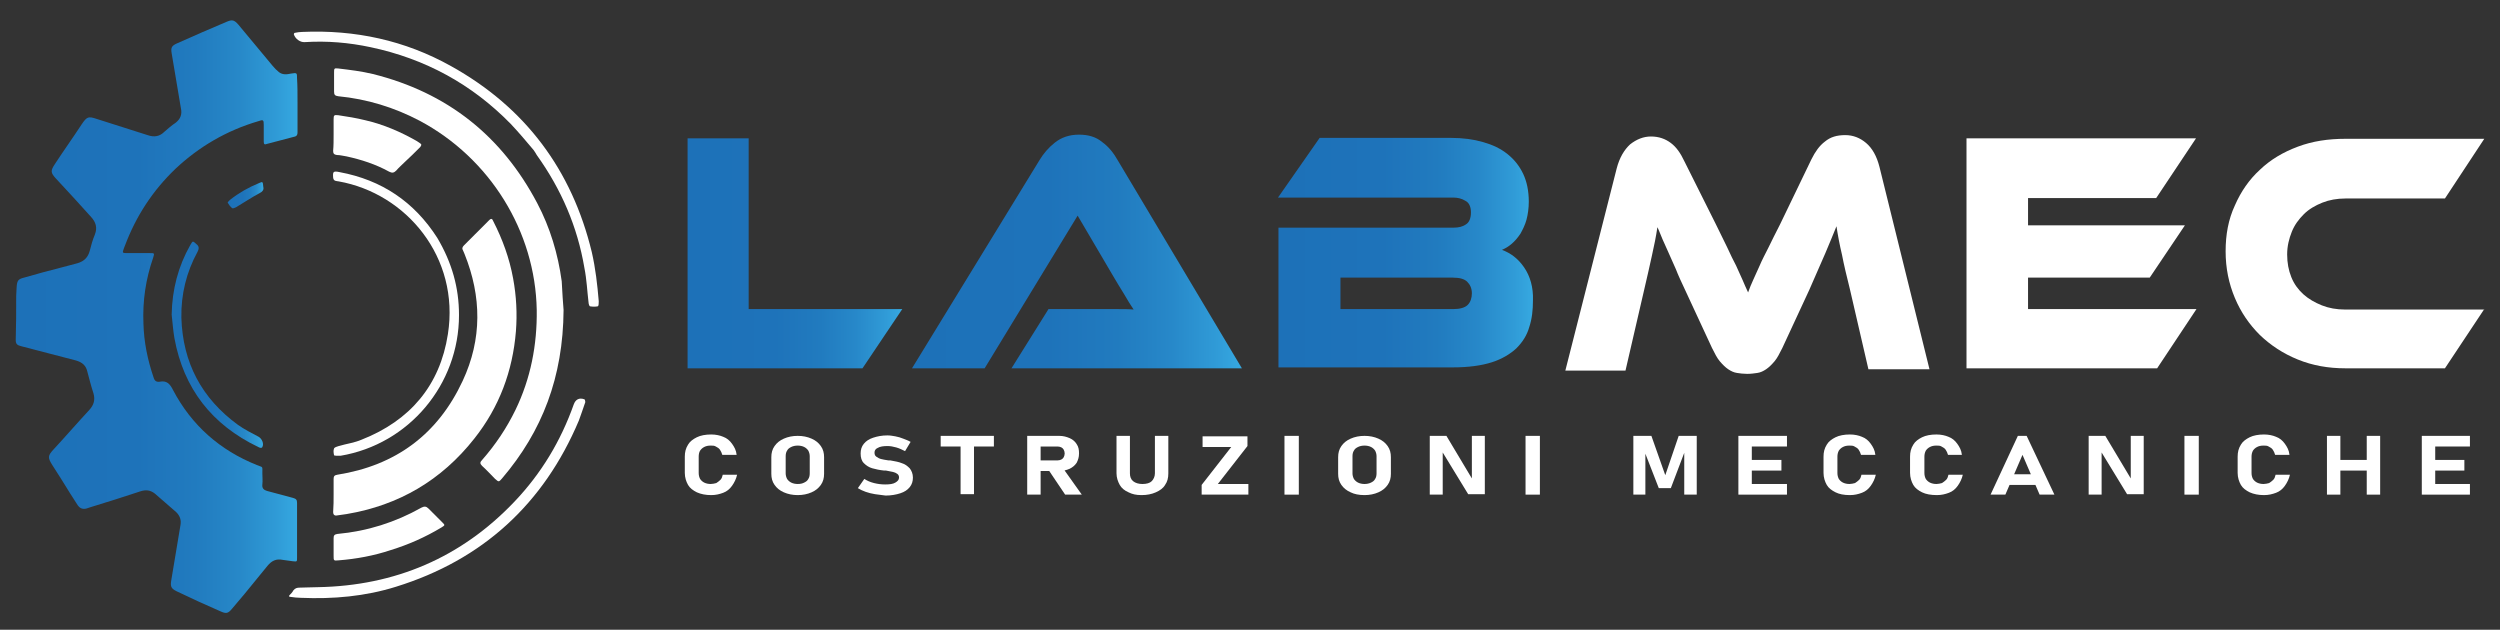
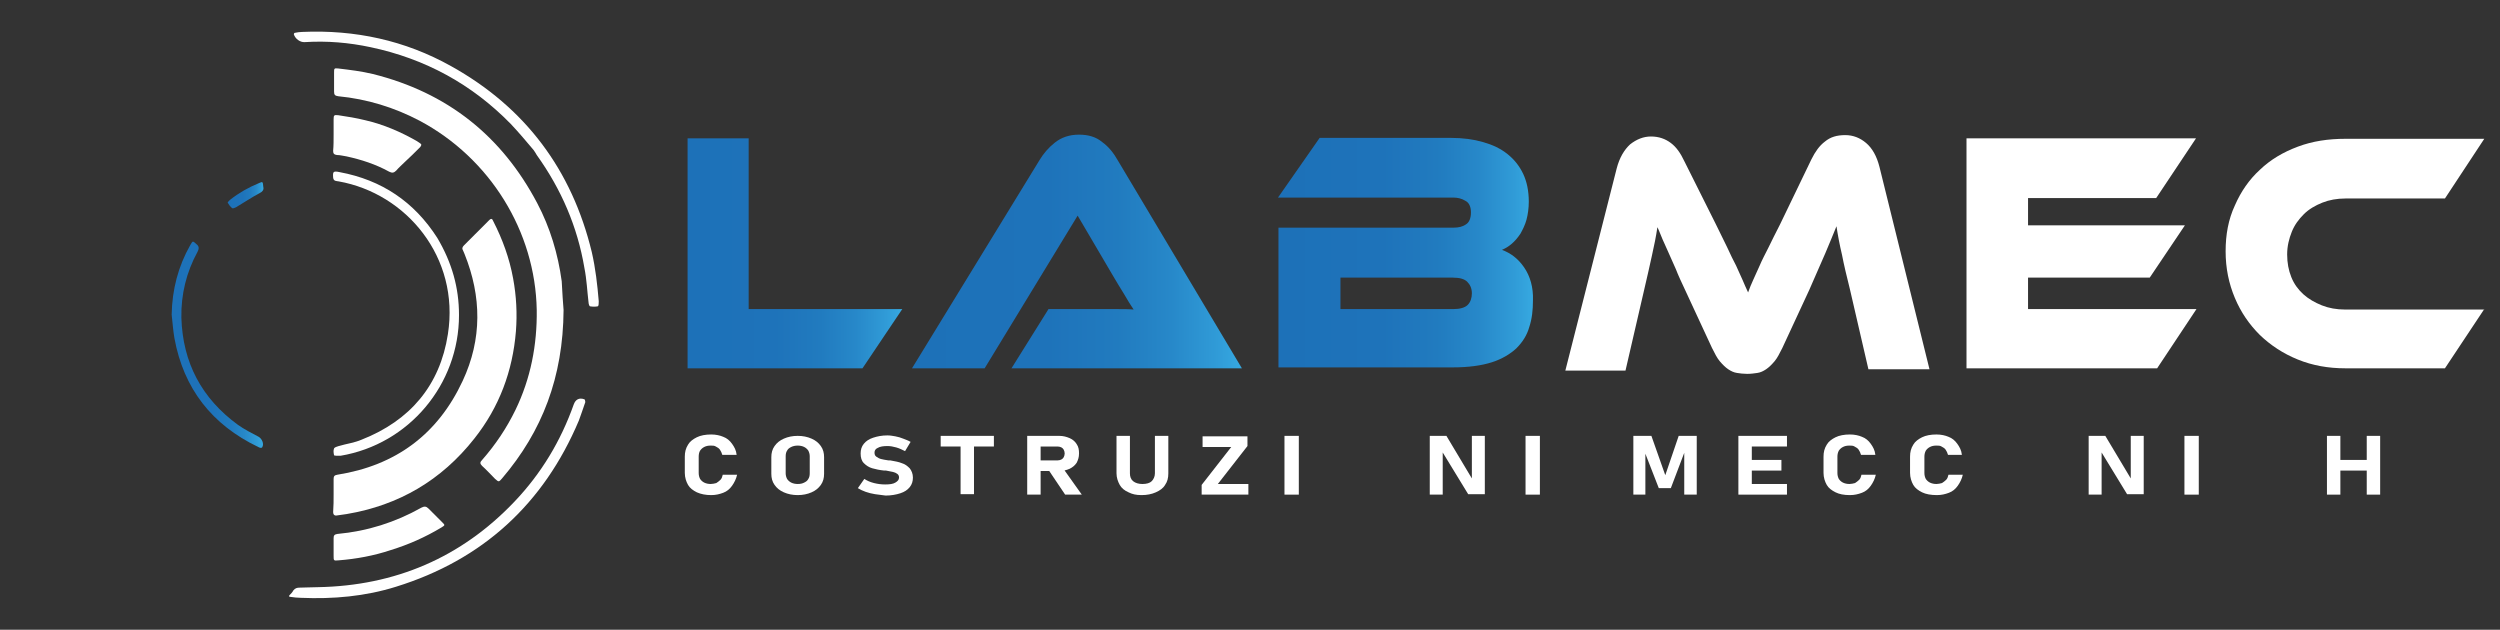
<svg xmlns="http://www.w3.org/2000/svg" version="1.1" id="Livello_1" x="0px" y="0px" viewBox="0 0 540.3 136.1" style="enable-background:new 0 0 540.3 136.1;" xml:space="preserve">
  <rect x="0" y="0" width="540.3" height="136.1" fill="#333333" stroke="none" />
  <style type="text/css">
	.st0{fill:#FFFFFF;}
	.st1{fill:url(#SVGID_1_);}
	.st2{fill:url(#SVGID_2_);}
	.st3{fill:url(#SVGID_3_);}
	.st4{fill:url(#SVGID_4_);}
	.st5{fill:url(#SVGID_5_);}
	.st6{fill:url(#SVGID_6_);}
</style>
  <path class="st0" d="M121.8,67c-0.1,14.5-4.6,26.2-13.3,36.4c-0.7,0.8-0.7,0.8-1.5,0.1c-0.9-0.9-1.8-1.9-2.8-2.8  c-0.5-0.5-0.5-0.8,0-1.3c2.9-3.3,5.3-6.9,7.2-10.8c3.3-6.8,4.7-14.1,4.6-21.6c-0.3-17-10.1-32.8-25.3-40.9  c-5.5-2.9-11.4-4.7-17.6-5.3c-0.7-0.1-0.9-0.3-0.9-1c0-1.4,0-2.7,0-4.1c0-0.9,0-1,0.9-0.9c2.5,0.3,5,0.6,7.5,1.2  c16,4,27.8,13.3,35.5,27.9c2.8,5.3,4.5,11,5.3,16.9C121.5,63.2,121.7,65.6,121.8,67z" />
  <path class="st0" d="M72.1,106.9c0-1.1,0-2.3,0-3.4c0-0.6,0.2-0.8,0.8-0.9c12.6-2,21.7-8.7,27.1-20.3c4.2-9,4.1-18.2,0.4-27.4  c-0.1-0.2-0.2-0.5-0.3-0.7c-0.3-0.5-0.2-0.8,0.2-1.2c1.8-1.8,3.6-3.6,5.4-5.4c0.5-0.5,0.7-0.3,0.9,0.2c2,3.9,3.5,8,4.3,12.4  c0.7,3.8,0.9,7.6,0.6,11.4c-0.7,8.6-3.6,16.4-9,23.2c-7.1,9-16.3,14.4-27.6,16.3c-0.7,0.1-1.4,0.2-2.1,0.3c-0.5,0.1-0.8-0.2-0.8-0.7  C72.1,109.3,72.1,108.1,72.1,106.9z" />
  <path class="st0" d="M115.3,32.4c-1.6-1.9-3.2-3.8-4.9-5.6c-8.4-8.6-18.5-14.1-30.3-16.6c-4.7-1-9.4-1.4-14.2-1.1  c-1,0.1-2.1-0.7-2.4-1.7c0-0.1,0.1-0.3,0.2-0.3c0.5-0.1,1.1-0.2,1.6-0.2c11.4-0.5,22.2,1.8,32.2,7.4c16,8.9,26.1,22.4,30.4,40.2  c0.8,3.5,1.2,7,1.5,10.6c0,0.4,0,1-0.2,1.1c-0.5,0.1-1.1,0.1-1.7,0c-0.1,0-0.3-0.5-0.3-0.8c-0.3-2.5-0.4-5-0.9-7.5  c-1.5-8.9-5-17-10.3-24.4C115.8,33.1,115.5,32.7,115.3,32.4L115.3,32.4z" />
  <path class="st0" d="M68.7,126.9c16.7-0.3,31-6.4,42.5-18.5c5.8-6.1,10-13.1,12.8-21c0.4-1.1,1.2-1.5,2.3-1.1c0.1,0,0.2,0.4,0.2,0.6  c-0.5,1.4-0.9,2.7-1.4,4c-7.6,18-20.8,30.1-39.5,35.9c-6.7,2.1-13.6,2.7-20.6,2.4c-0.7,0-1.5-0.1-2.2-0.2c-0.4,0-0.4-0.2-0.2-0.4  c0.3-0.3,0.6-0.6,0.8-1c0.4-0.5,0.8-0.6,1.4-0.6C66,127,67.4,126.9,68.7,126.9z" />
  <path class="st0" d="M99.2,68.1c0,15-10.8,27.9-25.6,30.4c-0.1,0-0.2,0-0.3,0c-0.4,0-1,0-1.1-0.1c-0.1-0.5-0.2-1,0-1.5  c0.1-0.2,0.6-0.4,1-0.5c1.7-0.5,3.4-0.7,5-1.4c10.4-4.1,16.9-11.7,18.6-22.8c2.6-16.6-9-30.4-23.6-33c-0.5-0.1-1.1,0-1.2-0.8  c-0.1-1.3,0-1.5,1.4-1.2c9.1,1.7,16.1,6.4,21.1,14.2C97.7,56.8,99.2,62.2,99.2,68.1z" />
  <path class="st0" d="M72.1,29.1c0-1.1,0-2.2,0-3.3c0-0.9,0.1-1,1-0.9c2,0.3,3.9,0.6,5.9,1.1c3.9,0.9,7.6,2.5,11.1,4.5  c0.2,0.1,0.4,0.3,0.6,0.4c0.5,0.3,0.4,0.5,0.1,0.9c-1.1,1.1-2.2,2.2-3.3,3.2c-0.6,0.6-1.3,1.2-1.9,1.9c-0.5,0.5-0.9,0.5-1.5,0.2  c-2.9-1.6-6-2.6-9.2-3.3c-0.7-0.1-1.4-0.3-2.1-0.3c-0.6-0.1-0.8-0.3-0.8-0.9C72.1,31.5,72.1,30.3,72.1,29.1z" />
  <path class="st0" d="M72.1,118.4c0-0.7,0-1.4,0-2.1c0-0.6,0.2-0.8,0.8-0.9c6.5-0.6,12.5-2.5,18.2-5.7c0.6-0.3,1-0.3,1.5,0.2  c1,1,2,2,3,3c0.6,0.6,0.6,0.6-0.2,1.1c-3.5,2.1-7.1,3.7-11,4.9c-3.6,1.2-7.4,1.9-11.2,2.2c-1.1,0.1-1.1,0.1-1.1-1V120  C72.1,119.6,72.1,119,72.1,118.4z" />
  <linearGradient id="SVGID_1_" gradientUnits="userSpaceOnUse" x1="3.4" y1="69.564" x2="64.365" y2="69.564" gradientTransform="matrix(1 0 0 -1 0 138)">
    <stop offset="0" style="stop-color:#1D71B8" />
    <stop offset="0.432" style="stop-color:#1E73BA" />
    <stop offset="0.635" style="stop-color:#217BBF" />
    <stop offset="0.791" style="stop-color:#2788C8" />
    <stop offset="0.921" style="stop-color:#2F9AD6" />
    <stop offset="1" style="stop-color:#36A9E1" />
  </linearGradient>
-   <path class="st1" d="M64.3,22.4c0,2.1,0,4.1,0,6.2c0,0.7-0.3,0.9-0.9,1c-1.9,0.5-3.8,1-5.7,1.5c-0.5,0.2-0.7,0.1-0.7-0.5  c0-1.2,0-2.4,0-3.6c0-1.1-0.1-1.2-1.2-0.8c-6.8,2-12.8,5.5-17.9,10.3C33,41.2,29.4,46.7,27,53.1c-0.1,0.2-0.1,0.3-0.2,0.5  c-0.4,1.1-0.4,1.1,0.8,1.1c1.6,0,3.2,0,4.8,0c1,0,1,0,0.7,1c-1.6,4.6-2.3,9.3-2.1,14.2c0.1,4,0.9,7.9,2.2,11.7  c0.2,0.7,0.6,1,1.3,0.9c1.5-0.3,2.2,0.4,2.9,1.8c4,7.6,10.1,13,18.1,16.2c1.4,0.6,1.2,0.1,1.2,1.8c0,0.8,0.1,1.6,0,2.4  s0.3,1.2,1,1.4c1.9,0.5,3.7,1,5.6,1.5c0.7,0.2,0.9,0.4,0.9,1.1c0,3.9,0,7.8,0,11.8c0,0.9,0,0.9-0.9,0.8c-0.7-0.1-1.5-0.2-2.2-0.3  c-1.4-0.3-2.4,0.2-3.3,1.3c-1.6,2-3.3,4-4.9,6c-0.9,1.1-1.8,2.1-2.7,3.2c-0.9,1.1-1.3,1.2-2.6,0.6c-3.2-1.4-6.3-2.8-9.4-4.3  c-1.2-0.6-1.4-1-1.2-2.3c0.7-4,1.3-8,2-12c0.2-1.1-0.1-2-0.9-2.8c-1.5-1.3-3.1-2.7-4.6-4c-1-0.8-2-0.9-3.2-0.5  c-3.6,1.2-7.1,2.3-10.7,3.4c-0.3,0.1-0.6,0.2-0.9,0.3c-0.8,0.2-1.4,0-1.9-0.7c-0.5-0.8-1.1-1.7-1.6-2.5c-1.3-2.1-2.6-4.2-3.9-6.2  c-1-1.6-1-2,0.3-3.4c2.6-2.8,5.1-5.7,7.7-8.5c1-1.1,1.3-2.2,0.9-3.6c-0.5-1.5-0.9-3.1-1.3-4.6c-0.3-1.4-1.1-2.1-2.5-2.5  c-4-1-7.9-2.1-11.9-3.1c-0.8-0.2-1.1-0.5-1.1-1.3c0.1-3.2,0.1-6.3,0.1-9.5c0-0.7,0.1-1.4,0.1-2c0.1-1.3,0.3-1.7,1.6-2  c2.7-0.8,5.4-1.5,8.1-2.2c1.1-0.3,2.3-0.6,3.4-0.9c1.4-0.4,2.3-1.2,2.7-2.7c0.3-1.2,0.6-2.3,1.1-3.5c0.6-1.5,0.2-2.7-0.8-3.8  c-2.5-2.8-5-5.5-7.6-8.3c-1.2-1.3-1.2-1.7-0.2-3.2c1.9-2.9,3.9-5.7,5.8-8.6c1.1-1.6,1.4-1.7,3.2-1.1c3.7,1.2,7.3,2.3,11,3.5  c1.4,0.5,2.6,0.3,3.6-0.7c0.8-0.7,1.6-1.4,2.5-2c1-0.8,1.4-1.8,1.1-3.1c-0.7-4-1.3-7.9-2-11.9c-0.2-1.2,0-1.6,1.1-2.1  c3.6-1.6,7.2-3.2,10.8-4.7c1.2-0.5,1.6-0.4,2.5,0.6c2.5,3,4.9,5.9,7.4,8.9c0.4,0.5,0.9,1,1.4,1.4c0.8,0.6,1.7,0.5,2.6,0.3  c1.3-0.2,1.3-0.2,1.3,1.1C64.3,18.4,64.3,20.4,64.3,22.4z" />
  <linearGradient id="SVGID_2_" gradientUnits="userSpaceOnUse" x1="37.1" y1="63.489" x2="56.92" y2="63.489" gradientTransform="matrix(1 0 0 -1 0 138)">
    <stop offset="0" style="stop-color:#1D71B8" />
    <stop offset="0.432" style="stop-color:#1E73BA" />
    <stop offset="0.635" style="stop-color:#217BBF" />
    <stop offset="0.791" style="stop-color:#2788C8" />
    <stop offset="0.921" style="stop-color:#2F9AD6" />
    <stop offset="1" style="stop-color:#36A9E1" />
  </linearGradient>
  <path class="st2" d="M37.1,68c0.1-5.4,1.4-10.4,4-15c0.6-1,0.5-1,1.4-0.2c0.6,0.5,0.5,1,0.2,1.6c-2.4,4.4-3.6,9.2-3.5,14.3  c0.3,9.7,4.4,17.4,12.2,23.1c1.4,1,3,1.8,4.5,2.6c0.7,0.4,1.2,1.5,0.8,2.2c0,0.1-0.2,0.2-0.3,0.2c-0.2,0-0.4-0.1-0.6-0.2  c-10-4.8-16.1-12.6-18.1-23.5C37.4,71.4,37.3,69.7,37.1,68z" />
  <linearGradient id="SVGID_3_" gradientUnits="userSpaceOnUse" x1="49.073" y1="95.806" x2="56.899" y2="95.806" gradientTransform="matrix(1 0 0 -1 0 138)">
    <stop offset="0" style="stop-color:#1D71B8" />
    <stop offset="0.432" style="stop-color:#1E73BA" />
    <stop offset="0.635" style="stop-color:#217BBF" />
    <stop offset="0.791" style="stop-color:#2788C8" />
    <stop offset="0.921" style="stop-color:#2F9AD6" />
    <stop offset="1" style="stop-color:#36A9E1" />
  </linearGradient>
  <path class="st3" d="M56.9,40.4c0.2,0.7-0.3,1.1-0.9,1.4c-1.7,0.9-3.3,2-5,3c-0.2,0.1-0.7,0.3-0.8,0.2c-0.4-0.3-0.7-0.7-1-1.2  c0-0.1,0.3-0.4,0.5-0.6c1.9-1.5,4-2.7,6.2-3.6C56.8,39.2,56.8,39.2,56.9,40.4z" />
  <linearGradient id="SVGID_4_" gradientUnits="userSpaceOnUse" x1="148.6" y1="83.25" x2="195" y2="83.25" gradientTransform="matrix(1 0 0 -1 0 138)">
    <stop offset="0" style="stop-color:#1D71B8" />
    <stop offset="0.41" style="stop-color:#1E73BA" />
    <stop offset="0.62" style="stop-color:#217BBF" />
    <stop offset="0.784" style="stop-color:#2788C9" />
    <stop offset="0.924" style="stop-color:#309BD7" />
    <stop offset="1" style="stop-color:#36A9E1" />
  </linearGradient>
  <polygon class="st4" points="161.8,29.9 148.6,29.9 148.6,79.6 186.4,79.6 195,66.8 161.8,66.8 " />
  <linearGradient id="SVGID_5_" gradientUnits="userSpaceOnUse" x1="197.173" y1="83.65" x2="268.473" y2="83.65" gradientTransform="matrix(1 0 0 -1 0 138)">
    <stop offset="0" style="stop-color:#1D71B8" />
    <stop offset="0.41" style="stop-color:#1E73BA" />
    <stop offset="0.62" style="stop-color:#217BBF" />
    <stop offset="0.784" style="stop-color:#2788C9" />
    <stop offset="0.924" style="stop-color:#309BD7" />
    <stop offset="1" style="stop-color:#36A9E1" />
  </linearGradient>
  <path class="st5" d="M238.2,30.7c-1.3-1.1-3-1.6-5-1.6c-2.1,0-3.8,0.6-5.2,1.7s-2.5,2.4-3.4,3.9l-27.5,44.9h15.7l20.1-33l7.7,13.1  c0.7,1.2,1.5,2.5,2.3,3.8c0.8,1.4,1.5,2.5,2.1,3.4c-1-0.1-2.2-0.1-3.6-0.1c-1.4,0-2.7,0-4,0h-10.8l-8,12.8h49.8l-26.8-44.9  C240.7,33.1,239.6,31.7,238.2,30.7z" />
  <linearGradient id="SVGID_6_" gradientUnits="userSpaceOnUse" x1="276.34" y1="83.4" x2="331.38" y2="83.4" gradientTransform="matrix(1 0 0 -1 0 138)">
    <stop offset="0" style="stop-color:#1D71B8" />
    <stop offset="0.41" style="stop-color:#1E73BA" />
    <stop offset="0.62" style="stop-color:#217BBF" />
    <stop offset="0.784" style="stop-color:#2788C9" />
    <stop offset="0.924" style="stop-color:#309BD7" />
    <stop offset="1" style="stop-color:#36A9E1" />
  </linearGradient>
  <path class="st6" d="M329.4,57.8c-1.3-1.9-2.9-3.1-4.8-3.8c0.7-0.3,1.4-0.7,2.1-1.3s1.3-1.3,1.9-2.2c0.5-0.9,1-1.9,1.3-3  s0.5-2.5,0.5-3.9c0-2.3-0.4-4.3-1.2-6c-0.8-1.7-1.9-3.1-3.4-4.3s-3.2-2-5.3-2.6c-2.1-0.6-4.4-0.9-6.9-0.9h-28.4l-9,12.9h37.9  c0.9,0,1.8,0.2,2.6,0.7c0.8,0.4,1.2,1.3,1.2,2.5c0,1.3-0.4,2.2-1.1,2.6c-0.7,0.5-1.6,0.7-2.6,0.7h-37.9v30.2H314  c3.4,0,6.2-0.4,8.4-1.1c2.2-0.7,4-1.8,5.3-3c1.3-1.3,2.3-2.8,2.8-4.6c0.6-1.8,0.8-3.7,0.8-5.8C331.4,62.1,330.7,59.7,329.4,57.8z   M317.2,65.9c-0.6,0.6-1.7,0.9-3.1,0.9h-24.4V60H314c1.5,0,2.5,0.3,3.1,0.9c0.6,0.6,1,1.4,1,2.5C318.1,64.4,317.8,65.3,317.2,65.9z" />
  <path class="st0" d="M370.8,48.4c0.9,1.9,1.8,3.6,2.5,5.1s1.3,2.8,1.9,3.9c0.5,1.1,1,2.2,1.4,3.1c0.4,0.9,0.8,1.9,1.2,2.7  c0.3-0.9,0.7-1.8,1.1-2.7s0.9-2,1.4-3.1c0.5-1.2,1.2-2.5,1.9-3.9c0.7-1.4,1.5-3.1,2.5-5l6.8-14.1c0.8-1.6,1.7-2.9,2.9-3.8  c1.2-1,2.6-1.4,4.4-1.4c1.7,0,3.2,0.6,4.5,1.7s2.3,2.8,2.9,5.2L417,79.8h-13.2l-4-17.3c-0.7-2.8-1.3-5.3-1.7-7.4  c-0.5-2.1-0.9-4.2-1.2-6.2c-0.7,1.7-1.5,3.7-2.4,5.8s-2.1,4.8-3.5,8l-5.8,12.5c-0.6,1.2-1.1,2.2-1.7,2.9c-0.6,0.7-1.2,1.3-1.8,1.7  c-0.6,0.4-1.2,0.7-1.9,0.8c-0.7,0.1-1.4,0.2-2.2,0.2s-1.6-0.1-2.2-0.2c-0.7-0.1-1.3-0.4-1.9-0.8s-1.2-1-1.8-1.7  c-0.6-0.7-1.1-1.7-1.7-2.9l-5.8-12.5c-0.8-1.7-1.5-3.2-2-4.5c-0.6-1.3-1.1-2.5-1.6-3.6s-0.9-2-1.3-2.9s-0.7-1.8-1.1-2.6  c-0.3,2-0.7,4-1.2,6.2s-1,4.6-1.7,7.5l-4,17.3h-13l11.1-43.7c0.6-2.3,1.6-4,2.9-5.2c1.4-1.1,2.9-1.7,4.5-1.7c1.7,0,3.1,0.5,4.3,1.4  c1.2,0.9,2.1,2.2,2.9,3.9L370.8,48.4z" />
  <path class="st0" d="M474.7,66.8l-8.5,12.8H425V29.9h49.6L466,42.8h-27.7v5.9h33.9L464.6,60h-26.3v6.8H474.7z" />
  <path class="st0" d="M536.9,66.8l-8.5,12.8h-21.5c-3.7,0-7.1-0.6-10.3-1.9c-3.2-1.3-5.9-3.1-8.2-5.3c-2.3-2.3-4.1-4.9-5.4-8  s-2-6.4-2-10.1c0-3.6,0.6-6.9,2-9.9c1.3-3,3.1-5.6,5.4-7.7c2.3-2.2,5-3.8,8.2-5s6.6-1.7,10.3-1.7h30l-8.5,12.9h-21.5  c-1.8,0-3.5,0.3-5,0.9c-1.5,0.6-2.9,1.4-4,2.5s-2,2.3-2.6,3.8s-1,3.1-1,4.9c0,1.8,0.3,3.4,0.9,4.9s1.5,2.7,2.6,3.7s2.5,1.8,4,2.4  s3.2,0.9,5,0.9h30.1V66.8z" />
  <path class="st0" d="M150.6,106.4c-0.8-0.4-1.5-0.9-1.9-1.6s-0.7-1.6-0.7-2.6v-3.5c0-1,0.2-1.8,0.7-2.6c0.4-0.7,1.1-1.2,1.9-1.6  c0.8-0.4,1.9-0.6,3.1-0.6c1,0,1.9,0.2,2.6,0.5c0.8,0.3,1.4,0.8,1.9,1.5s0.9,1.4,1,2.4h-3.1c-0.1-0.4-0.3-0.8-0.5-1.1  c-0.2-0.3-0.5-0.5-0.9-0.7c-0.3-0.2-0.7-0.2-1.1-0.2c-0.6,0-1,0.1-1.4,0.3s-0.7,0.5-0.9,0.8s-0.3,0.8-0.3,1.3v3.5  c0,0.5,0.1,0.9,0.3,1.3c0.2,0.3,0.5,0.6,0.9,0.8s0.9,0.3,1.4,0.3c0.4,0,0.8-0.1,1.2-0.2c0.3-0.2,0.6-0.4,0.9-0.7s0.4-0.7,0.5-1.1  h3.1c-0.2,0.9-0.6,1.7-1.1,2.4s-1.1,1.2-1.9,1.5c-0.8,0.3-1.6,0.5-2.6,0.5C152.5,107,151.5,106.8,150.6,106.4z" />
  <path class="st0" d="M169.4,106.4c-0.9-0.4-1.5-0.9-2-1.6s-0.7-1.5-0.7-2.4v-3.6c0-0.9,0.2-1.7,0.7-2.4s1.1-1.2,2-1.6s1.9-0.6,3-0.6  s2.1,0.2,3,0.6s1.5,0.9,2,1.6s0.7,1.5,0.7,2.4v3.6c0,0.9-0.2,1.7-0.7,2.4s-1.1,1.2-2,1.6s-1.9,0.6-3,0.6  C171.3,107,170.3,106.8,169.4,106.4z M173.8,104.3c0.4-0.2,0.7-0.4,0.9-0.8c0.2-0.3,0.3-0.7,0.3-1.2v-3.7c0-0.4-0.1-0.8-0.3-1.2  c-0.2-0.3-0.5-0.6-0.9-0.8c-0.4-0.2-0.9-0.3-1.4-0.3s-1,0.1-1.4,0.3c-0.4,0.2-0.7,0.4-0.9,0.8c-0.2,0.3-0.3,0.7-0.3,1.2v3.7  c0,0.4,0.1,0.8,0.3,1.2c0.2,0.3,0.5,0.6,0.9,0.8c0.4,0.2,0.9,0.3,1.4,0.3C173,104.6,173.4,104.5,173.8,104.3z" />
  <path class="st0" d="M189.1,106.8c-0.7-0.1-1.4-0.3-2-0.5s-1.2-0.5-1.7-0.8l1.4-2c0.6,0.4,1.3,0.7,2.1,0.9c0.8,0.2,1.6,0.3,2.4,0.3  c1,0,1.7-0.1,2.2-0.4s0.8-0.6,0.8-1.1l0,0c0-0.3-0.1-0.6-0.4-0.8s-0.5-0.3-0.9-0.4s-0.9-0.2-1.5-0.3c0,0,0,0-0.1,0c0,0,0,0-0.1,0  h-0.2c-1-0.1-1.9-0.3-2.6-0.5c-0.7-0.2-1.3-0.6-1.8-1.1S186,98.9,186,98l0,0c0-0.8,0.2-1.5,0.7-2.1s1.1-1,2-1.3s1.9-0.5,3.1-0.5  c0.6,0,1.1,0.1,1.7,0.2c0.6,0.1,1.2,0.3,1.7,0.5s1.1,0.4,1.6,0.7l-1.2,2c-0.6-0.3-1.2-0.6-1.9-0.8s-1.3-0.3-1.9-0.3  c-0.9,0-1.6,0.1-2.1,0.4c-0.5,0.2-0.7,0.6-0.7,1l0,0c0,0.4,0.1,0.7,0.4,0.9s0.6,0.4,1,0.5s0.9,0.2,1.6,0.3h0.1h0.1h0.1h0.1  c1,0.2,1.8,0.3,2.5,0.6c0.7,0.2,1.2,0.6,1.7,1.1c0.4,0.5,0.7,1.2,0.7,2l0,0c0,0.8-0.2,1.5-0.7,2.1s-1.1,1-2,1.3s-2,0.5-3.2,0.5  C190.5,107,189.8,106.9,189.1,106.8z" />
  <path class="st0" d="M203.3,94.2h11.5v2.3h-11.5V94.2z M207.6,95.2h2.9v11.6h-2.9V95.2z" />
  <path class="st0" d="M222,94.2h2.9v12.7H222V94.2z M223.2,99.5h5.4c0.3,0,0.6-0.1,0.8-0.2s0.4-0.3,0.5-0.5s0.2-0.5,0.2-0.8  s-0.1-0.6-0.2-0.8c-0.1-0.2-0.3-0.4-0.5-0.5s-0.5-0.2-0.8-0.2h-5.4v-2.3h5.7c0.9,0,1.6,0.2,2.3,0.5s1.2,0.8,1.5,1.3  c0.4,0.6,0.5,1.2,0.5,2s-0.2,1.4-0.5,2c-0.4,0.6-0.9,1-1.5,1.3c-0.7,0.3-1.4,0.5-2.3,0.5h-5.7V99.5z M226.5,101.4l3.1-0.4l4.2,5.9  h-3.6L226.5,101.4z" />
  <path class="st0" d="M243.9,106.4c-0.9-0.4-1.5-0.9-1.9-1.6s-0.7-1.6-0.7-2.5v-8.1h2.9v8.1c0,0.7,0.2,1.3,0.7,1.7  c0.5,0.4,1.2,0.6,2,0.6c0.9,0,1.6-0.2,2-0.6s0.7-1,0.7-1.7v-8.1h2.9v8.1c0,1-0.2,1.8-0.7,2.5c-0.4,0.7-1.1,1.2-2,1.6  s-1.9,0.6-3.1,0.6S244.7,106.8,243.9,106.4z" />
  <path class="st0" d="M269.6,96.4l-6.4,8.2h6.6v2.3h-10.1v-2.1l6.4-8.2h-6.2v-2.3h9.7V96.4z" />
  <path class="st0" d="M280.7,106.9h-3.1V94.2h3.1V106.9z" />
-   <path class="st0" d="M291.9,106.4c-0.9-0.4-1.5-0.9-2-1.6s-0.7-1.5-0.7-2.4v-3.6c0-0.9,0.2-1.7,0.7-2.4s1.1-1.2,2-1.6s1.9-0.6,3-0.6  s2.1,0.2,3,0.6s1.5,0.9,2,1.6s0.7,1.5,0.7,2.4v3.6c0,0.9-0.2,1.7-0.7,2.4s-1.1,1.2-2,1.6s-1.9,0.6-3,0.6  C293.7,107,292.7,106.8,291.9,106.4z M296.3,104.3c0.4-0.2,0.7-0.4,0.9-0.8c0.2-0.3,0.3-0.7,0.3-1.2v-3.7c0-0.4-0.1-0.8-0.3-1.2  c-0.2-0.3-0.5-0.6-0.9-0.8c-0.4-0.2-0.9-0.3-1.4-0.3s-1,0.1-1.4,0.3c-0.4,0.2-0.7,0.4-0.9,0.8c-0.2,0.3-0.3,0.7-0.3,1.2v3.7  c0,0.4,0.1,0.8,0.3,1.2c0.2,0.3,0.5,0.6,0.9,0.8c0.4,0.2,0.9,0.3,1.4,0.3C295.4,104.6,295.9,104.5,296.3,104.3z" />
  <path class="st0" d="M309,94.2h3.6l5.8,9.7l-0.3,0.2v-9.9h2.8v12.6h-3.6l-5.8-9.5l0.3-0.2v9.8H309V94.2z" />
  <path class="st0" d="M332.8,106.9h-3.1V94.2h3.1V106.9z" />
  <path class="st0" d="M362.8,94.2h3.9v12.7H364V97l0.1,0.6l-3,7.9h-2.6l-3-7.7l0.1-0.7v9.8H353V94.2h3.9l3,8.5L362.8,94.2z" />
  <path class="st0" d="M375.7,94.2h2.9v12.7h-2.9V94.2z M376.8,94.2h9.4v2.3h-9.4V94.2z M376.8,99.4h8.2v2.3h-8.2V99.4z M376.8,104.6  h9.4v2.3h-9.4V104.6z" />
  <path class="st0" d="M396.7,106.4c-0.8-0.4-1.5-0.9-1.9-1.6s-0.7-1.6-0.7-2.6v-3.5c0-1,0.2-1.8,0.7-2.6c0.4-0.7,1.1-1.2,1.9-1.6  s1.9-0.6,3.1-0.6c1,0,1.9,0.2,2.6,0.5c0.8,0.3,1.4,0.8,1.9,1.5s0.9,1.4,1,2.4h-3.1c-0.1-0.4-0.3-0.8-0.5-1.1  c-0.2-0.3-0.5-0.5-0.9-0.7c-0.3-0.2-0.7-0.2-1.1-0.2c-0.6,0-1,0.1-1.4,0.3s-0.7,0.5-0.9,0.8c-0.2,0.4-0.3,0.8-0.3,1.3v3.5  c0,0.5,0.1,0.9,0.3,1.3c0.2,0.3,0.5,0.6,0.9,0.8s0.9,0.3,1.4,0.3c0.4,0,0.8-0.1,1.2-0.2c0.3-0.2,0.6-0.4,0.9-0.7s0.4-0.7,0.5-1.1  h3.1c-0.2,0.9-0.6,1.7-1.1,2.4c-0.5,0.7-1.1,1.2-1.9,1.5s-1.6,0.5-2.6,0.5C398.5,107,397.5,106.8,396.7,106.4z" />
  <path class="st0" d="M415.4,106.4c-0.8-0.4-1.5-0.9-1.9-1.6s-0.7-1.6-0.7-2.6v-3.5c0-1,0.2-1.8,0.7-2.6c0.4-0.7,1.1-1.2,1.9-1.6  s1.9-0.6,3.1-0.6c1,0,1.9,0.2,2.6,0.5c0.8,0.3,1.4,0.8,1.9,1.5s0.9,1.4,1,2.4h-3c-0.1-0.4-0.3-0.8-0.5-1.1c-0.2-0.3-0.5-0.5-0.9-0.7  c-0.3-0.2-0.7-0.2-1.1-0.2c-0.6,0-1,0.1-1.4,0.3s-0.7,0.5-0.9,0.8c-0.2,0.4-0.3,0.8-0.3,1.3v3.5c0,0.5,0.1,0.9,0.3,1.3  c0.2,0.3,0.5,0.6,0.9,0.8s0.9,0.3,1.4,0.3c0.4,0,0.8-0.1,1.2-0.2c0.3-0.2,0.6-0.4,0.9-0.7s0.4-0.7,0.5-1.1h3.1  c-0.2,0.9-0.6,1.7-1.1,2.4c-0.5,0.7-1.1,1.2-1.9,1.5s-1.6,0.5-2.6,0.5C417.3,107,416.2,106.8,415.4,106.4z" />
-   <path class="st0" d="M436.1,94.2h1.9l6,12.7h-3.2l-3.7-8.6l-3.7,8.6h-3.2L436.1,94.2z M433,102.5h8.2v2.3H433V102.5z" />
  <path class="st0" d="M451.4,94.2h3.6l5.8,9.7l-0.3,0.2v-9.9h2.8v12.6h-3.6l-5.8-9.5l0.3-0.2v9.8h-2.8V94.2z" />
  <path class="st0" d="M475.2,106.9h-3.1V94.2h3.1V106.9z" />
-   <path class="st0" d="M486.2,106.4c-0.8-0.4-1.5-0.9-1.9-1.6s-0.7-1.6-0.7-2.6v-3.5c0-1,0.2-1.8,0.7-2.6c0.4-0.7,1.1-1.2,1.9-1.6  s1.9-0.6,3.1-0.6c1,0,1.9,0.2,2.6,0.5c0.8,0.3,1.4,0.8,1.9,1.5s0.9,1.4,1,2.4h-3.1c-0.1-0.4-0.3-0.8-0.5-1.1  c-0.2-0.3-0.5-0.5-0.9-0.7c-0.3-0.2-0.7-0.2-1.1-0.2c-0.6,0-1,0.1-1.4,0.3s-0.7,0.5-0.9,0.8c-0.2,0.4-0.3,0.8-0.3,1.3v3.5  c0,0.5,0.1,0.9,0.3,1.3c0.2,0.3,0.5,0.6,0.9,0.8s0.9,0.3,1.4,0.3c0.4,0,0.8-0.1,1.2-0.2c0.3-0.2,0.6-0.4,0.9-0.7s0.4-0.7,0.5-1.1  h3.1c-0.2,0.9-0.6,1.7-1.1,2.4c-0.5,0.7-1.1,1.2-1.9,1.5s-1.6,0.5-2.6,0.5C488.1,107,487.1,106.8,486.2,106.4z" />
  <path class="st0" d="M502.9,94.2h2.9v12.7h-2.9V94.2z M504.3,99.4h9.1v2.3h-9.1L504.3,99.4L504.3,99.4z M511.5,94.2h2.9v12.7h-2.9  L511.5,94.2L511.5,94.2z" />
-   <path class="st0" d="M523.4,94.2h2.9v12.7h-2.9V94.2z M524.4,94.2h9.4v2.3h-9.4V94.2z M524.4,99.4h8.2v2.3h-8.2V99.4z M524.4,104.6  h9.4v2.3h-9.4V104.6z" />
</svg>